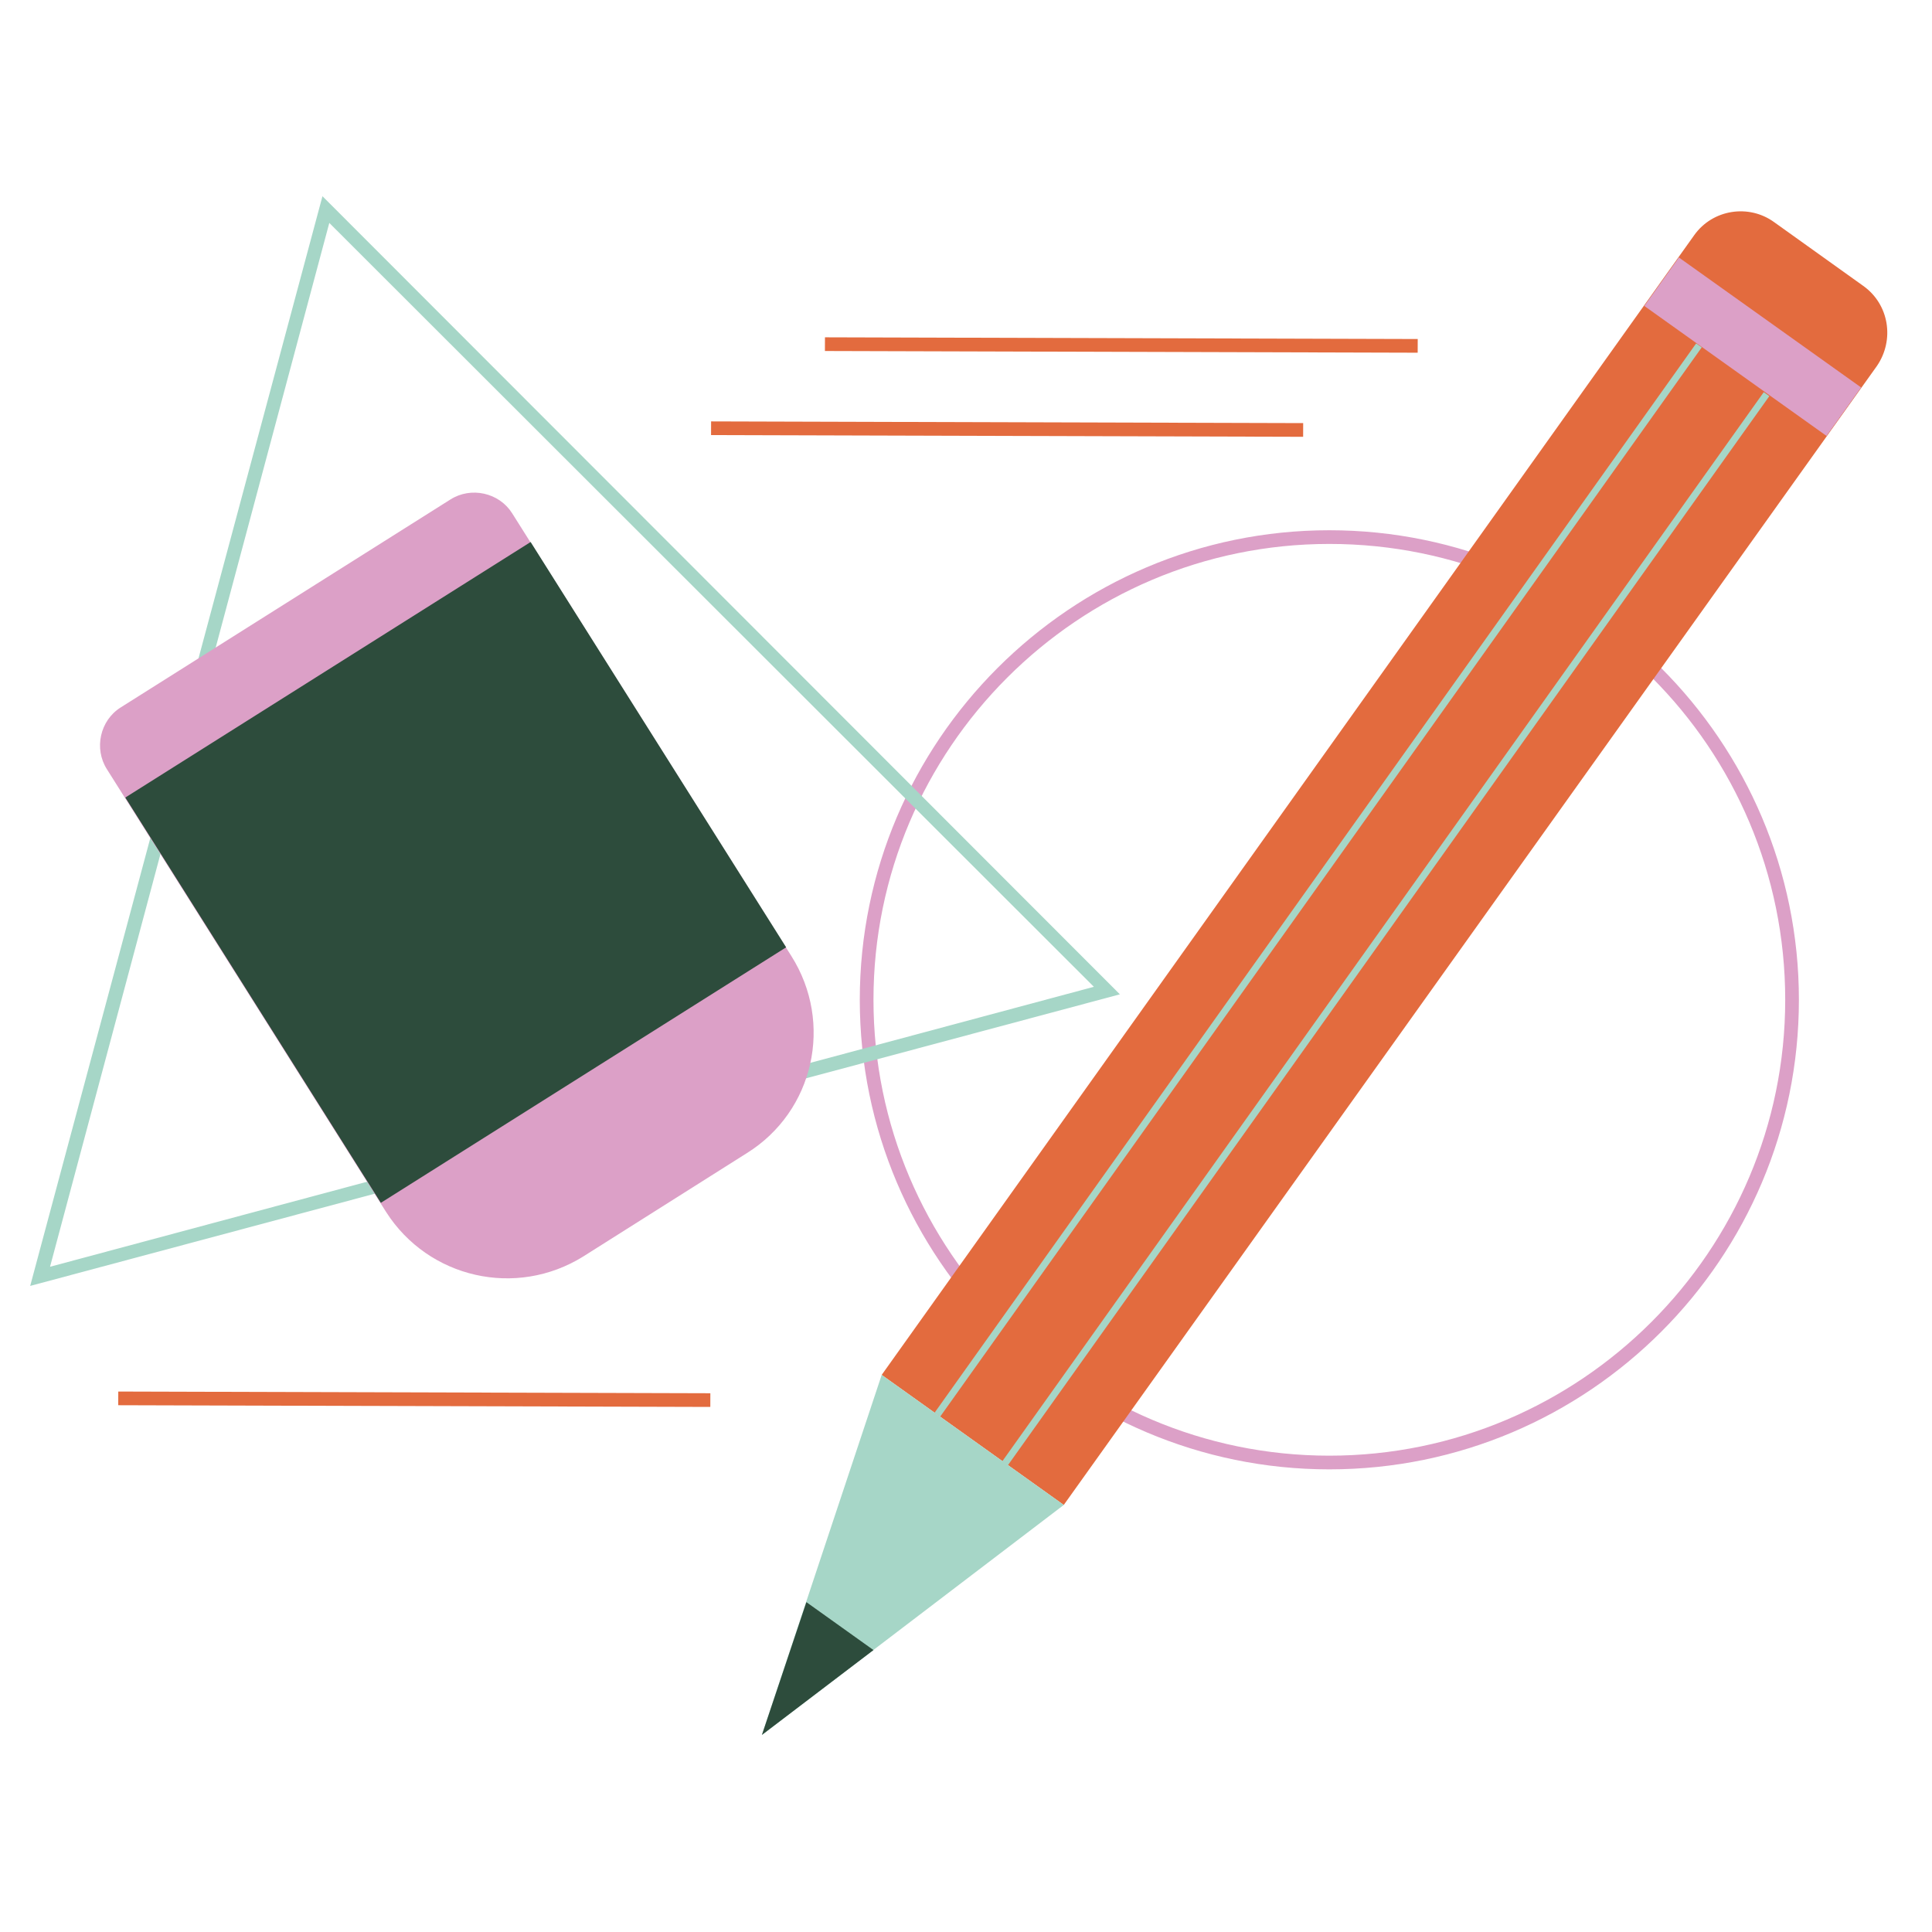
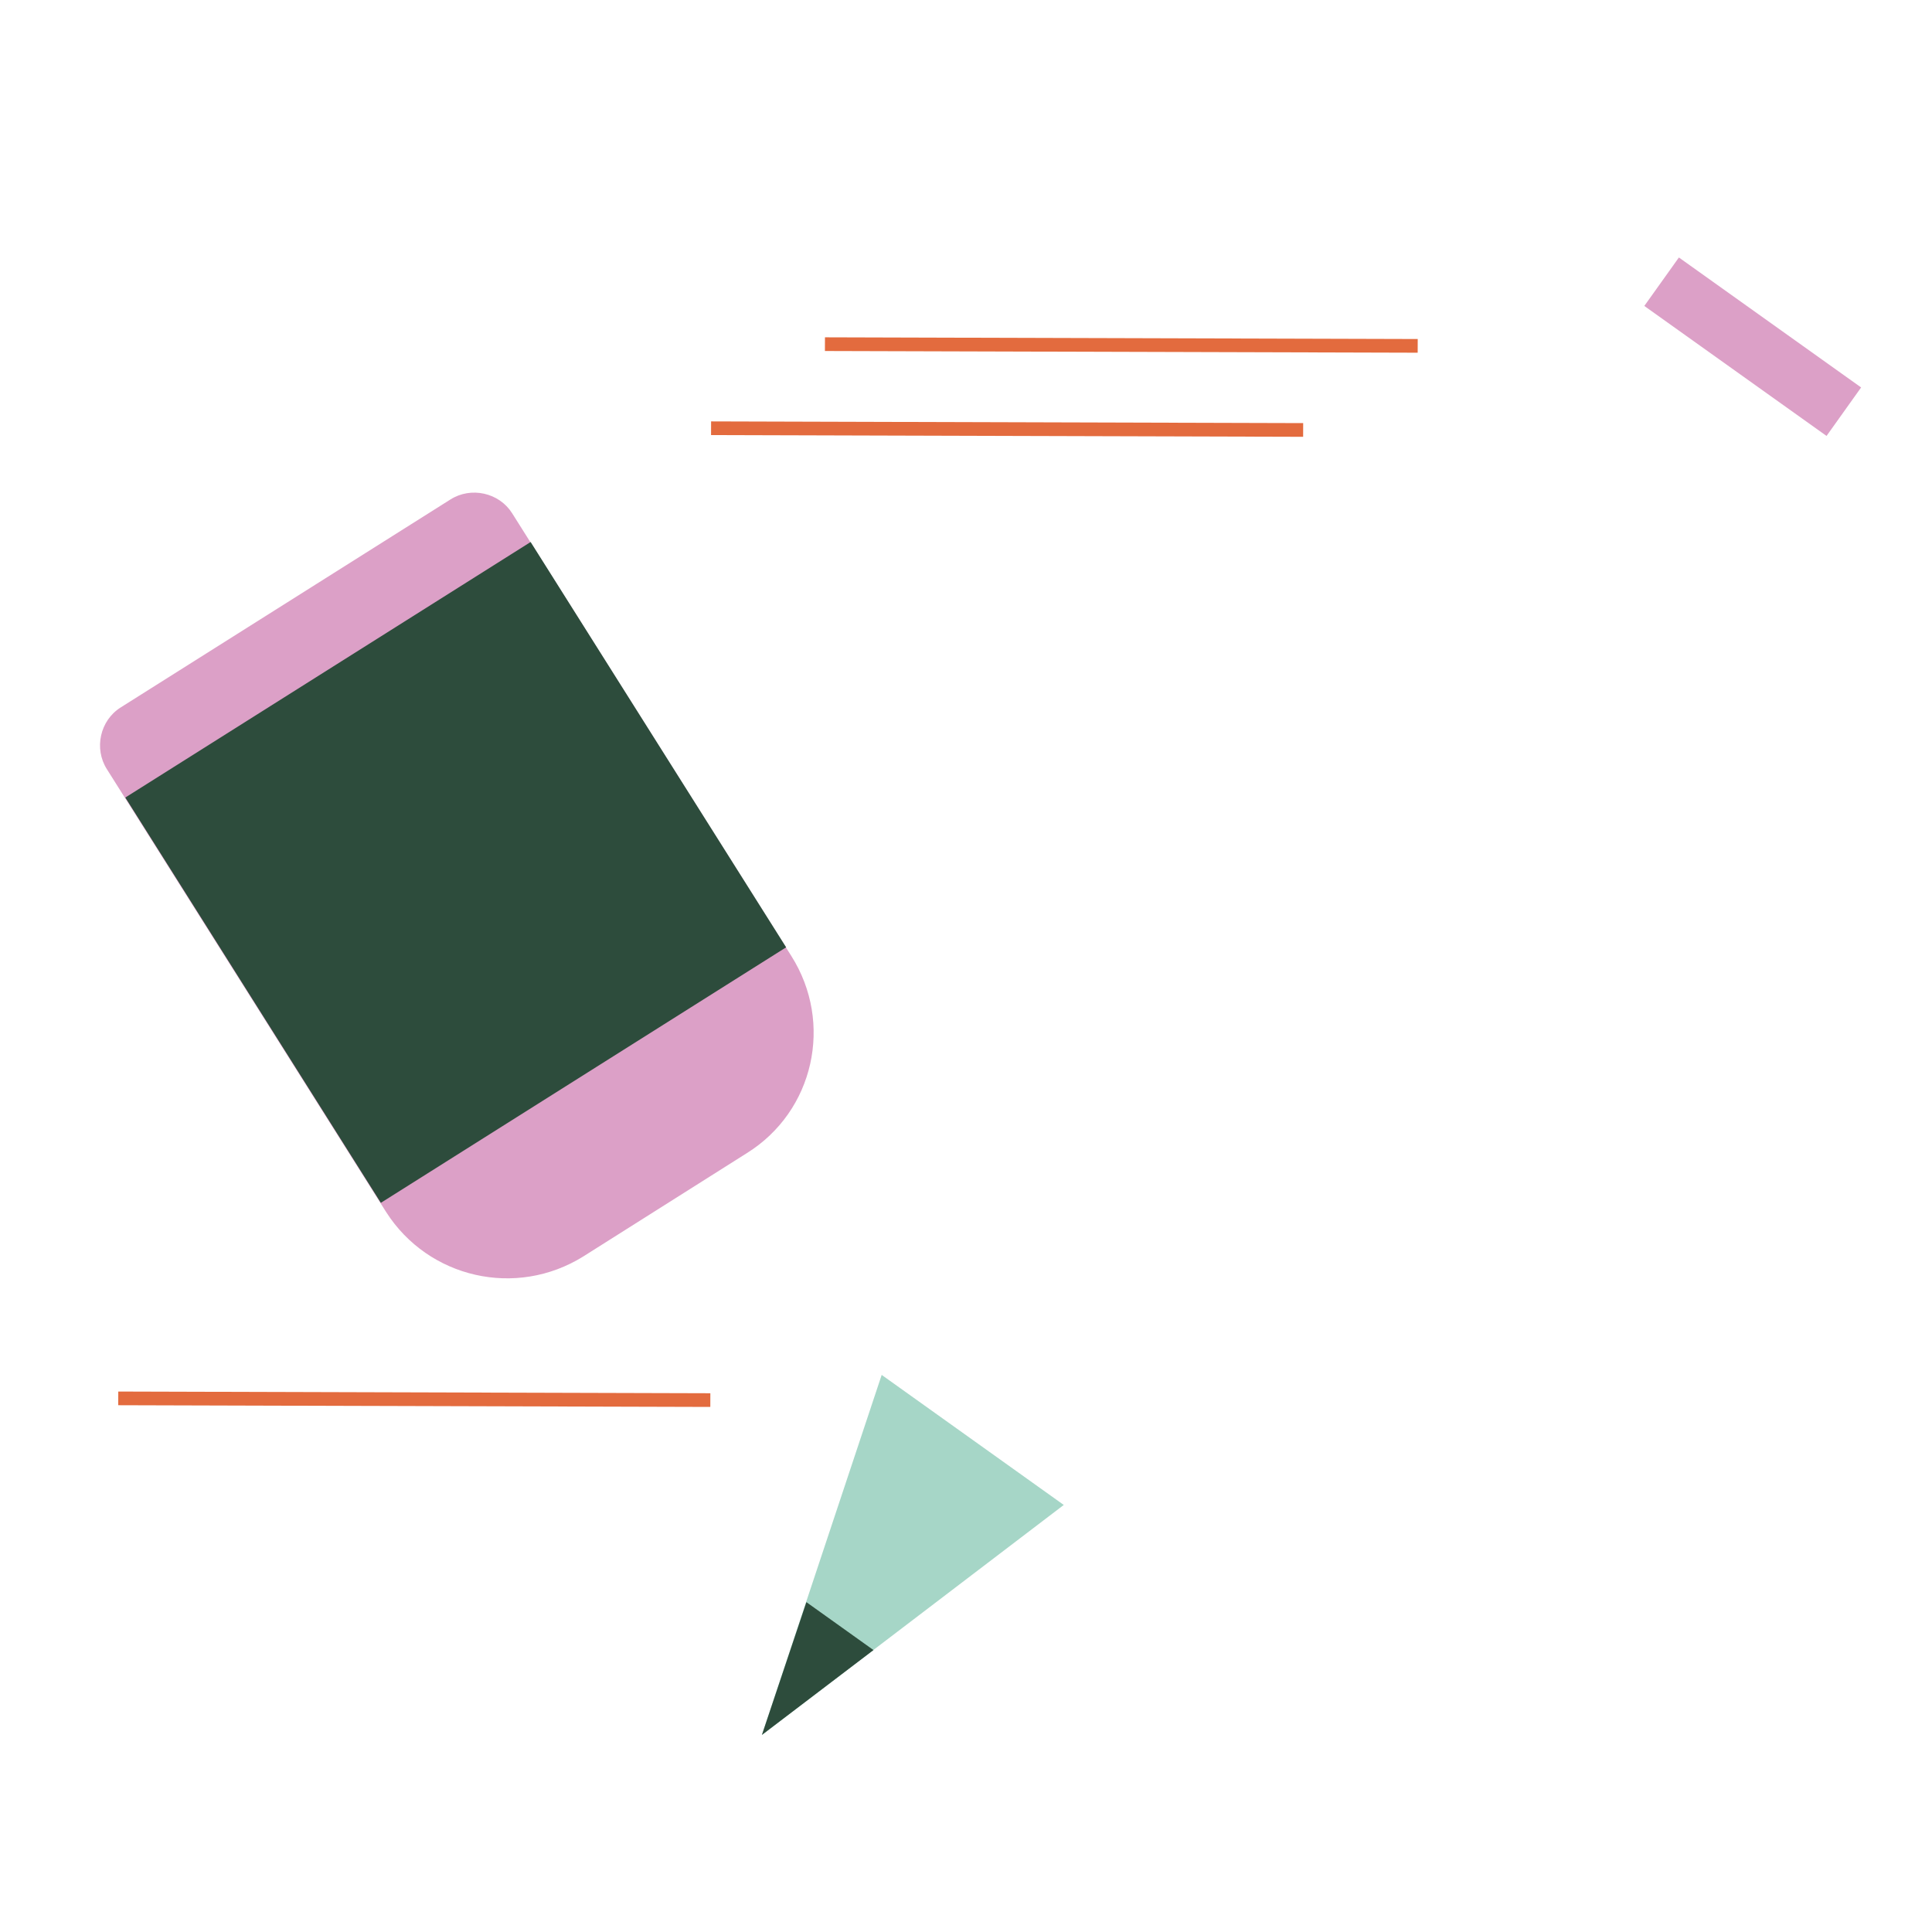
<svg xmlns="http://www.w3.org/2000/svg" width="128" height="128" viewBox="0 0 128 128" fill="none">
-   <path d="M88.072 97.349C70.93 97.349 56.963 83.381 56.963 66.239C56.963 49.097 70.93 35.13 88.072 35.13C105.214 35.13 119.182 49.097 119.182 66.239C119.182 83.381 105.259 97.349 88.072 97.349ZM88.072 36.037C71.429 36.037 57.87 49.596 57.87 66.239C57.87 82.882 71.429 96.442 88.072 96.442C104.715 96.442 118.275 82.882 118.275 66.239C118.275 49.551 104.761 36.037 88.072 36.037Z" fill="#DCA0C7" />
-   <path d="M2 85.195L21.364 13L74.195 65.877L2 85.195ZM21.817 14.769L3.315 83.926L72.472 65.378L21.817 14.769Z" fill="#A6D6C7" />
-   <path d="M117.549 14.723L123.444 18.94C125.167 20.165 125.53 22.523 124.351 24.246L70.477 99.707L58.414 91.091L112.243 15.585C113.467 13.861 115.871 13.499 117.549 14.723Z" fill="#E36B3E" />
  <path d="M50.478 114.944L70.477 99.707L58.414 91.091L50.478 114.944Z" fill="#A6D6C7" />
  <path d="M50.478 114.944L57.87 109.321L53.425 106.146L50.478 114.944Z" fill="#2D4C3C" />
  <path d="M111.231 17.059L108.94 20.27L121.013 28.882L123.304 25.67L111.231 17.059Z" fill="#DCA0C7" />
-   <path d="M112.375 22.751L61.918 93.596L62.287 93.859L112.744 23.014L112.375 22.751Z" fill="#A6D6C7" />
-   <path d="M116.854 25.981L66.397 96.825L66.767 97.088L117.223 26.244L116.854 25.981Z" fill="#A6D6C7" />
  <path d="M49.48 76.398L38.642 83.245C34.198 86.012 28.393 84.697 25.581 80.298L7.079 50.957C6.217 49.596 6.625 47.737 7.986 46.876L29.844 33.09C31.205 32.228 33.064 32.636 33.925 33.996L52.428 63.337C55.239 67.781 53.924 73.631 49.48 76.398Z" fill="#DCA0C7" />
  <path d="M35.155 35.91L8.302 52.839L25.232 79.691L52.084 62.762L35.155 35.91Z" fill="#2D4C3C" />
  <path d="M47.112 27.919L47.109 28.826L86.336 28.939L86.339 28.032L47.112 27.919Z" fill="#E36B3E" />
  <path d="M7.836 92.193L7.833 93.1L47.06 93.213L47.063 92.306L7.836 92.193Z" fill="#E36B3E" />
  <path d="M54.656 22.348L54.653 23.255L93.925 23.368L93.928 22.461L54.656 22.348Z" fill="#E36B3E" />
</svg>